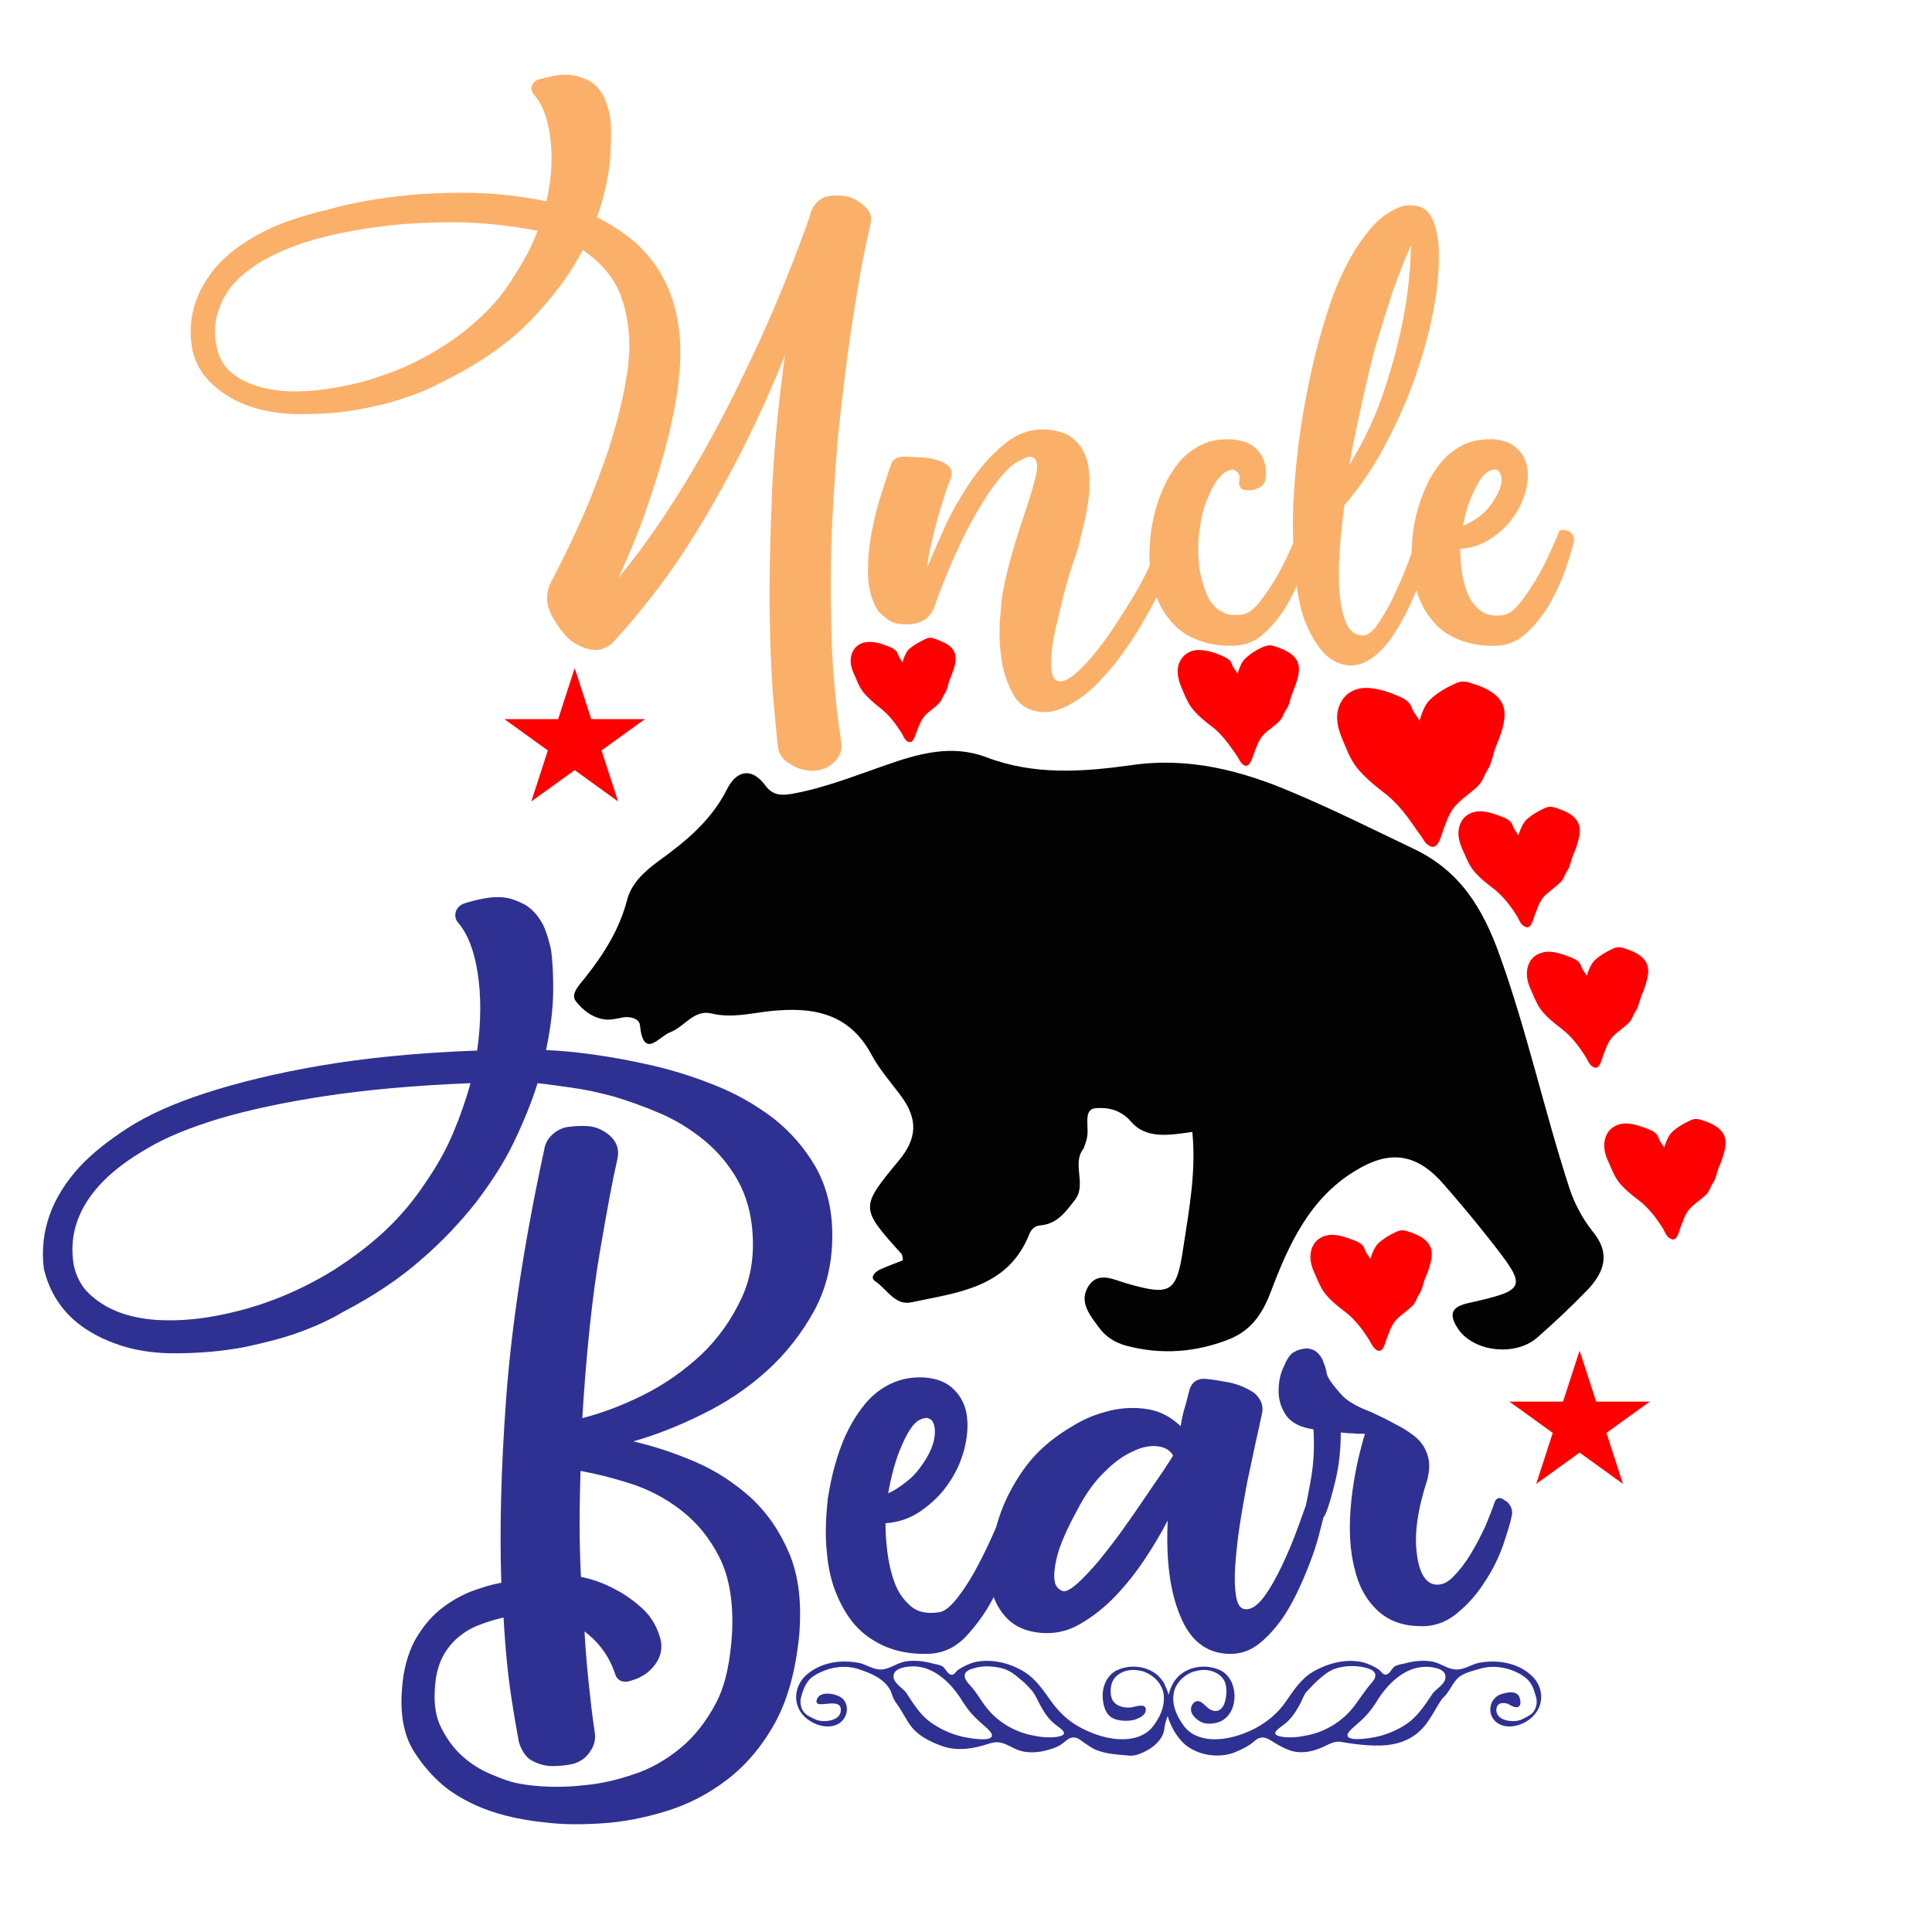
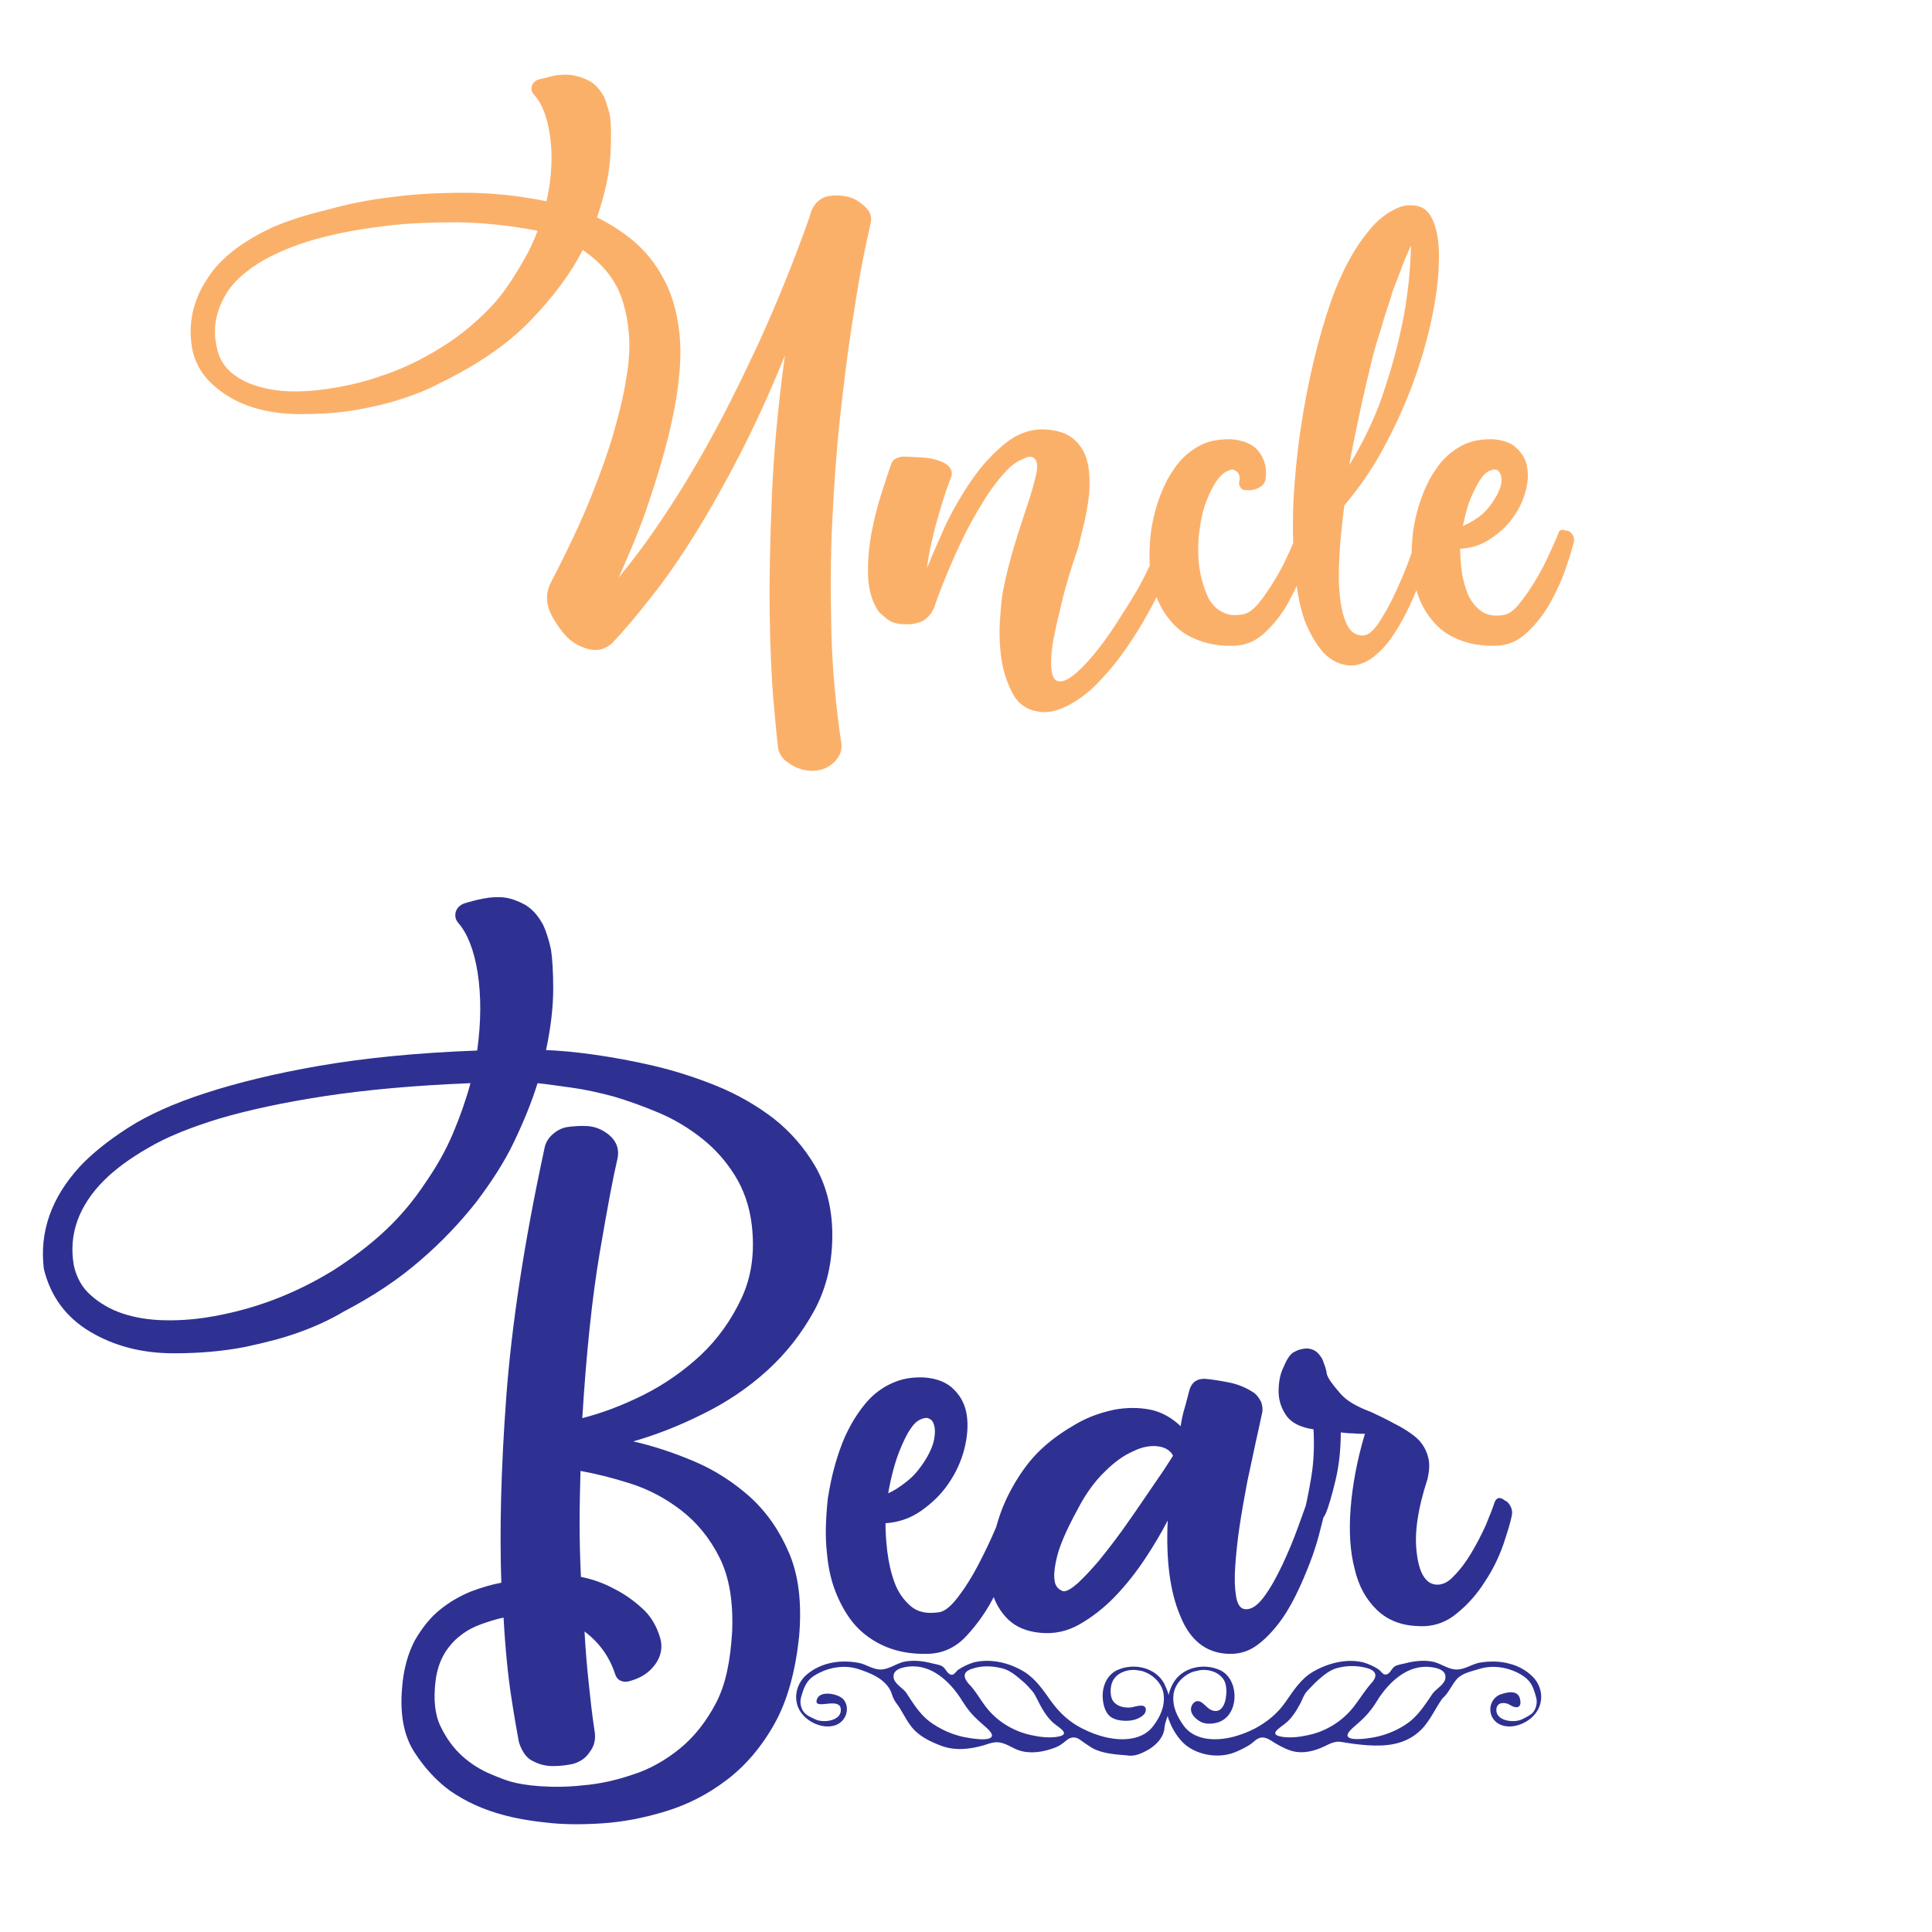
<svg xmlns="http://www.w3.org/2000/svg" version="1.1" id="Layer_1" x="0px" y="0px" viewBox="0 0 432 432" enable-background="new 0 0 432 432" xml:space="preserve">
-   <path fill="#030303" d="M354.9,288.5c-3.6,3.7-7.4,7.3-11.3,10.7c-5,4.2-14.2,3-17.6-2.1c-1.9-2.9-1.8-4.8,2.2-5.7  c13.3-3,13.4-3.4,5-14.1c-3.3-4.2-6.8-8.4-10.3-12.4c-5.9-6.8-11.8-8-19.7-3.2c-10.4,6.2-15.1,16.7-19.1,27.3  c-1.9,5-4.5,8.5-9.1,10.4c-7.5,3-15.3,3.6-23.2,1.5c-2.5-0.7-4.6-2-6.1-4.1c-1.9-2.6-4.4-5.5-2.5-8.9c2.2-3.9,5.9-1.7,8.8-0.9  c9.8,2.8,11.1,2.1,12.6-8.1c1.3-8.5,2.9-17.1,2-25.8c-4.9,0.7-10.3,1.7-13.7-2.3c-2.5-2.9-5.6-3.2-8-3c-2.7,0.3-1.4,4-1.8,6.3  c-0.1,0.9-0.5,1.8-0.8,2.7c-2.8,3.5,0.9,8.2-2.1,11.7c-2,2.6-3.9,5.2-7.6,5.5c-1.3,0.1-2.1,1-2.5,2.1c-4.8,11.9-16,12.9-26.3,15.1  c-3.7,0.8-5.5-3-8.1-4.7c-1.3-0.9,0-2.1,1-2.6c1.7-0.8,3.5-1.4,5.2-2.1c-0.1-0.6-0.1-1.1-0.3-1.4c-9.3-10.3-9.3-10.4-0.7-20.8  c4.2-5,4.4-9.3,0.6-14.5c-2.3-3.1-4.9-6-6.7-9.4c-5.1-9.4-13.4-10.6-22.7-9.6c-4.4,0.5-8.6,1.6-13.1,0.5c-3.8-0.9-6,3-9.1,4.2  c-2.4,0.8-6,6.3-6.8-1.5c-0.1-1.5-2.1-2.1-3.8-1.8c-1.1,0.2-2.3,0.5-3.4,0.5c-3.1-0.1-5.6-2.1-7.2-4.2c-1.2-1.7,1.1-3.8,2.3-5.4  c4.1-5.2,7.5-10.6,9.2-17.1c1-3.9,4-6.5,7.1-8.8c6.1-4.4,11.8-9.1,15.3-16.1c2-4,5.4-5,8.5-0.8c1.7,2.3,3.6,2.3,6,1.9  c7.2-1.3,14-4,20.9-6.4c7.4-2.6,14.8-4.7,22.5-1.8c10.7,4.1,21.6,3.3,32.4,1.8c12.9-1.9,24.8,1.2,36.4,6.2c9,3.8,17.8,8.2,26.6,12.4  c10.4,4.9,15.6,13.1,19.5,24.1c6.1,17,9.9,34.6,15.5,51.8c1.1,3.4,2.9,6.8,5.1,9.6C360.3,280.3,358.7,284.5,354.9,288.5z" />
  <path fill="#FBB06A" d="M73.2,46.9c4.6-1.3,9.6-2.3,15-2.9c4.5-0.6,9.7-0.9,15.6-0.9c5.8,0,12,0.6,18.4,1.9  c1.2-5.3,1.4-10.2,0.8-14.5c-0.6-4.3-1.8-7.4-3.6-9.3c-0.5-0.6-0.7-1.2-0.5-1.9c0.2-0.7,0.7-1.2,1.4-1.5c1.2-0.3,2.4-0.6,3.7-0.9  c1.3-0.2,2.6-0.3,3.9-0.1c1.3,0.2,2.5,0.6,3.7,1.2s2.2,1.6,3,2.9c0.4,0.5,0.7,1.2,1,2.2c0.3,1,0.6,1.8,0.7,2.4  c0.4,1.9,0.4,4.9,0.2,9c-0.2,4.1-1.2,8.8-3,14.1c3,1.5,5.8,3.3,8.3,5.4c2.5,2.2,4.6,4.7,6.3,7.8c1.7,3,2.9,6.5,3.5,10.4  c0.7,3.9,0.7,8.4,0.1,13.3c-0.4,3.7-1.2,7.8-2.3,12.3c-1,3.9-2.3,8.5-4.1,13.8c-1.7,5.3-4.1,11.2-7,17.6c3.2-3.9,6.3-8,9.3-12.5  c3-4.4,5.8-8.9,8.4-13.4c2.6-4.5,5.1-9.1,7.3-13.5c2.3-4.5,4.3-8.8,6.2-12.8c4.4-9.6,8.2-19.1,11.6-28.7c0.2-1.1,0.7-2.1,1.5-3  c0.8-0.8,1.8-1.4,3.1-1.5c1.2-0.2,2.6-0.1,3.9,0.2c1.4,0.3,2.6,1.1,3.8,2.2c1.2,1.1,1.6,2.3,1.3,3.6c-0.4,1.9-1.1,4.9-1.9,9  c-0.8,4.2-1.6,9.2-2.5,15.1c-0.9,5.9-1.7,12.5-2.5,19.8c-0.8,7.3-1.3,14.9-1.7,22.9s-0.4,16.2-0.2,24.6c0.2,8.4,1,16.7,2.2,24.8  c0.2,1.1,0,2.2-0.6,3.2c-0.6,1-1.5,1.8-2.6,2.4c-1.2,0.6-2.7,0.9-4.2,0.7c-1.6-0.2-3-0.7-4.2-1.6c-0.7-0.4-1.3-0.9-1.7-1.5  c-0.4-0.6-0.7-1.2-0.8-1.9c-0.3-2.2-0.6-5.9-1.1-11.1c-0.4-5.2-0.7-11.6-0.8-19.3s0.1-16.3,0.5-26.1c0.4-9.7,1.4-20.2,2.9-31.3  c-3.3,8.2-6.7,15.6-10.1,22.2c-3.4,6.6-6.8,12.6-10.1,17.9c-3.3,5.3-6.5,9.9-9.6,13.8c-3.1,4-6,7.4-8.7,10.3  c-0.6,0.6-1.4,1.1-2.3,1.4c-0.9,0.3-1.9,0.3-2.9,0.1c-2.4-0.6-4.3-1.8-5.7-3.5c-1.4-1.7-2.4-3.3-3.1-4.8c-1-2.4-0.9-4.7,0.3-6.9  c3.7-7.1,6.7-13.5,8.9-19c2.2-5.5,3.9-10.3,5-14.2c1.3-4.5,2.3-8.6,2.8-12.1c0.4-1.9,0.6-4,0.7-6.1c0.1-1.8,0-3.8-0.3-6  c-0.3-2.2-0.8-4.4-1.6-6.5c-1.5-4-4.4-7.4-8.5-10.2c-2.7,5.3-6.6,10.5-11.7,15.8c-5.1,5.3-12,10-20.5,14.1c-2.4,1.3-5.2,2.4-8.3,3.4  c-2.7,0.9-5.9,1.7-9.8,2.4c-3.8,0.7-8.1,1-13,1c-2.8,0-5.6-0.3-8.2-0.9c-2.6-0.6-5-1.5-7.1-2.7s-4-2.7-5.5-4.4  c-1.5-1.7-2.5-3.7-3.1-6c-0.9-4.4-0.5-8.5,1.2-12.5c0.7-1.7,1.8-3.5,3.1-5.3c1.4-1.8,3.2-3.6,5.5-5.3c2.3-1.7,5.1-3.3,8.3-4.8  C64.6,49.3,68.5,48,73.2,46.9z M120.2,51.6c-6.2-1.2-12.2-1.8-17.9-1.9c-5.7,0-10.7,0.2-15.1,0.7c-5.2,0.6-10,1.4-14.4,2.5  c-5.3,1.3-10,3.1-13.9,5.3c-1.7,1-3.3,2.1-4.8,3.4c-1.5,1.3-2.8,2.8-3.7,4.4c-1,1.7-1.7,3.5-2.1,5.5c-0.4,2-0.3,4.3,0.3,6.7  c0.5,2.1,1.6,3.8,3.1,5.1c1.6,1.3,3.4,2.3,5.7,3c2.2,0.7,4.7,1.1,7.3,1.2c2.7,0.1,5.4-0.1,8.2-0.5c4.2-0.6,8.3-1.5,12.2-2.9  c4-1.3,7.7-3,11.2-5c3.5-2,6.7-4.2,9.5-6.7c2.9-2.5,5.4-5.1,7.4-8c1.5-2.1,2.8-4.3,4-6.4C118.4,56,119.4,53.8,120.2,51.6z   M262.3,118.9c0.8,0.7,1.1,1.5,0.8,2.4c-0.2,0.6-0.4,1.5-0.7,2.6c-0.3,1.1-0.7,2.2-1.2,3.6c-0.5,1.3-1.1,2.7-1.7,4.2  c-0.7,1.5-1.4,2.9-2.2,4.3c-2.5,4.7-5.2,8.8-8,12.4c-1.2,1.5-2.6,3-3.9,4.4c-1.4,1.4-2.8,2.6-4.3,3.6c-1.5,1-3,1.8-4.5,2.3  c-1.5,0.5-3,0.7-4.5,0.4c-2.6-0.4-4.5-1.8-5.7-4.1c-1.2-2.3-2.1-4.9-2.5-7.8c-0.4-2.9-0.5-5.8-0.3-8.6c0.2-2.9,0.4-5.1,0.7-6.6  c0.7-3.6,1.6-7,2.6-10.3c1-3.3,2-6.3,2.9-9c0.9-2.7,1.5-4.9,1.9-6.7s0.2-3-0.4-3.5c-0.5-0.4-1.1-0.5-1.8-0.2c-0.7,0.3-1.4,0.6-2.1,1  c-0.8,0.5-1.6,1.1-2.3,1.9c-1.9,2-3.7,4.4-5.4,7.2c-1.7,2.8-3.3,5.6-4.7,8.6c-1.4,2.9-2.6,5.7-3.7,8.4c-1.1,2.7-1.9,4.9-2.5,6.7  c-0.1,0.2-0.3,0.4-0.5,0.9c-0.3,0.4-0.6,0.8-1.1,1.2c-0.4,0.4-1,0.8-1.8,1c-0.8,0.3-1.7,0.4-2.7,0.4c-1.8,0-3.1-0.3-4.1-1  c-0.9-0.7-1.6-1.3-2.1-1.8c-1.5-2.2-2.3-4.9-2.4-8.1c-0.1-3.2,0.2-6.5,0.8-9.7c0.6-3.2,1.4-6.2,2.3-9c0.9-2.8,1.6-4.9,2.1-6.3  c0.3-0.9,1.1-1.4,2.5-1.6c1.2,0,2.8,0.1,4.5,0.2c1.8,0.1,3.4,0.5,4.8,1.2c1.5,0.8,2,1.9,1.6,3.2c-0.4,0.9-0.8,2.1-1.3,3.5  c-0.5,1.5-1,3.1-1.5,4.9c-0.5,1.8-1.1,3.7-1.5,5.8c-0.5,2-0.9,4.1-1.1,6.1c1.1-2.8,2.5-5.9,4.1-9.5c1.7-3.6,3.7-7,5.9-10.2  c2.2-3.2,4.7-5.9,7.4-8.1c2.7-2.2,5.5-3.2,8.5-3.2c2.6,0.1,4.6,0.6,6.1,1.6c1.5,1,2.5,2.3,3.2,3.8c0.7,1.5,1,3.3,1.1,5.2  c0.1,1.9,0,3.8-0.3,5.7c-0.3,1.9-0.6,3.7-1.1,5.5c-0.4,1.8-0.8,3.3-1.1,4.6c-1.8,5.2-3.2,9.9-4.1,14.1c-0.4,1.8-0.9,3.5-1.2,5.3  c-0.4,1.7-0.6,3.3-0.7,4.8c-0.1,1.5-0.1,2.7,0.1,3.7c0.2,1,0.5,1.6,1.1,1.9c0.8,0.4,1.9,0.1,3.3-0.9c1.4-1,2.9-2.5,4.6-4.5  c1.7-2,3.4-4.3,5.1-6.9c1.7-2.6,3.4-5.3,5-8c1.3-2.3,2.5-4.7,3.6-7.3c1.1-2.6,1.8-4.5,2.3-5.7c0.4-0.7,0.9-0.9,1.6-0.5  C261.7,118.6,262,118.7,262.3,118.9z M283,107c-0.1,0.9-0.6,1.6-1.6,2.1c-1,0.5-1.9,0.6-2.7,0.5c-0.8,0-1.3-0.3-1.5-1  c-0.2-0.3-0.2-0.6-0.1-0.9c0.2-1,0-1.8-0.5-2.2s-0.9-0.6-1.2-0.5c-0.2,0-0.6,0.2-1.3,0.5c-0.7,0.4-1.4,1.1-2.1,2.1  c-0.8,1.1-1.5,2.6-2.3,4.6c-0.8,2-1.3,4.6-1.7,8c-0.2,3.6,0,6.7,0.7,9.3c0.3,1.1,0.6,2.2,1.1,3.3c0.4,1.1,1,2,1.7,2.7  c0.7,0.8,1.6,1.3,2.6,1.7s2.2,0.4,3.7,0.2c1.2-0.2,2.4-1,3.7-2.6c1.3-1.6,2.5-3.4,3.7-5.4c1.2-2,2.2-4,3.1-6c0.9-2,1.5-3.5,1.9-4.4  c0.3-0.7,0.9-0.9,1.6-0.5c0.1,0.1,0.3,0.2,0.7,0.4c0.8,0.7,1.1,1.5,0.8,2.4c-0.3,1.1-0.8,3-1.7,5.5c-0.8,2.5-2,5.1-3.4,7.7  c-1.4,2.6-3.2,4.9-5.3,6.9c-2.1,2-4.5,3-7.3,3c-3.9,0.1-7.4-0.8-10.3-2.5c-1.2-0.7-2.4-1.7-3.5-3c-1.1-1.3-2.1-2.8-2.9-4.7  c-0.8-1.9-1.4-4.1-1.7-6.6c-0.3-2.5-0.2-5.6,0.2-9c0.6-3.9,1.7-7.4,3.2-10.5c0.6-1.3,1.4-2.5,2.3-3.8c0.9-1.2,1.9-2.3,3.1-3.2  c1.2-0.9,2.5-1.7,4-2.2c1.5-0.5,3.2-0.7,5.1-0.7c2.9,0.2,5.1,1.1,6.4,2.8C282.8,102.7,283.3,104.7,283,107z M319.4,118.9  c0.8,0.6,1.1,1.5,0.8,2.4c-0.2,0.7-0.5,1.9-1,3.6c-0.5,1.7-1.1,3.5-1.9,5.6c-0.8,2.1-1.7,4.2-2.8,6.4c-1.1,2.2-2.3,4.2-3.5,5.9  c-1.3,1.8-2.7,3.2-4.3,4.4c-1.6,1.1-3.3,1.7-5.1,1.6c-2-0.2-3.7-1-5.3-2.5c-1.4-1.4-2.8-3.5-4.1-6.4c-1.3-2.9-2.2-7.2-2.7-12.8  c-0.4-4.5-0.5-9.4-0.3-14.8c0.3-5.4,0.8-10.8,1.6-16.2c0.8-5.4,1.8-10.6,3-15.6c1.2-5,2.5-9.3,3.8-13.1c1.6-4.5,3.4-8.3,5.5-11.7  c0.9-1.4,1.8-2.7,2.9-4c1-1.3,2.1-2.4,3.3-3.3c1.2-0.9,2.4-1.6,3.7-2.1s2.7-0.5,4.1-0.2c1.7,0.4,2.9,1.8,3.7,4.2  c0.8,2.4,1.1,5.4,0.9,9.1c-0.1,3.7-0.7,7.8-1.7,12.5c-1,4.6-2.4,9.3-4.2,14.2c-1.8,4.8-4,9.6-6.5,14.2c-2.5,4.7-5.5,8.9-8.7,12.7  c-0.5,3.9-0.9,7.6-1.1,11.1c-0.2,3.5-0.2,6.6,0.1,9.2c0.3,2.7,0.8,4.8,1.6,6.4c0.8,1.6,2,2.4,3.5,2.4c1.2,0,2.4-1,3.7-3  c1.3-2,2.6-4.3,3.8-7c1.2-2.6,2.3-5.2,3.2-7.8c0.9-2.5,1.6-4.3,1.9-5.3c0.4-0.8,0.9-1,1.6-0.5c0.2,0.1,0.3,0.1,0.3,0.2  C319.1,118.7,319.2,118.8,319.4,118.9z M309.5,71.1c-0.4,1.5-1,3.3-1.7,5.6c-0.7,2.3-1.3,4.9-2,7.8c-0.7,2.9-1.4,6.1-2.1,9.4  s-1.4,6.7-2,10.1c3.6-5.9,6.3-11.8,8.1-17.6c1.9-5.8,3.2-11.1,4.1-15.8c1-5.5,1.5-10.7,1.6-15.7c-0.7,1.5-1.4,3.1-2.1,5  c-0.7,1.9-1.4,3.6-2,5.2C310.8,67.3,310.1,69.2,309.5,71.1z M351,118.9c0.8,0.6,1.1,1.4,0.9,2.4c-0.3,1.1-0.8,3-1.7,5.5  c-0.8,2.5-2,5.1-3.4,7.7c-1.4,2.6-3.2,4.9-5.3,6.9c-2.1,2-4.5,3-7.3,3c-3.9,0.1-7.4-0.8-10.3-2.5c-1.2-0.7-2.4-1.7-3.5-3  c-1.1-1.3-2.1-2.8-2.9-4.7c-0.8-1.9-1.4-4.1-1.7-6.6c-0.3-2.5-0.2-5.6,0.2-9c0.6-3.9,1.7-7.4,3.2-10.5c0.6-1.3,1.4-2.5,2.3-3.8  c0.9-1.2,1.9-2.3,3.1-3.2c1.2-0.9,2.5-1.7,4-2.2c1.5-0.5,3.2-0.7,5.1-0.7c2.4,0.2,4.3,0.8,5.5,2.1c1.3,1.2,2.1,2.7,2.3,4.4  c0.3,1.7,0.1,3.6-0.5,5.6c-0.6,2-1.5,3.9-2.9,5.7c-1.3,1.8-3,3.3-5,4.6c-2,1.3-4.2,2-6.6,2.1c0,1.3,0.1,2.9,0.3,4.7  c0.2,1.8,0.7,3.5,1.3,5.2c0.7,1.6,1.6,2.9,2.9,3.9c1.3,1,3,1.4,5.3,1c1.1-0.2,2.2-1,3.5-2.6c1.3-1.6,2.5-3.4,3.7-5.4  c1.2-2,2.2-4,3.1-6c0.9-2,1.6-3.5,1.9-4.4c0.1-0.3,0.3-0.5,0.6-0.6c0.3-0.1,0.6,0,0.9,0.1C350.7,118.7,350.9,118.8,351,118.9z   M334,105c-0.2,0-0.5,0.1-1,0.3c-0.5,0.2-1.1,0.7-1.7,1.5c-0.6,0.8-1.3,2.1-2.1,3.8c-0.8,1.7-1.5,4-2.1,7c1-0.4,2.1-1,3.4-1.9  c1.3-0.9,2.5-2.2,3.5-3.8c0.9-1.4,1.4-2.5,1.6-3.4c0.2-0.9,0.2-1.6,0-2.2c-0.2-0.6-0.4-0.9-0.8-1.2C334.6,105,334.3,105,334,105z" />
  <path fill="#2E3192" d="M141.6,322.3c4.4,1,9,2.5,13.7,4.5c4.7,2,8.8,4.7,12.5,8c3.7,3.4,6.6,7.6,8.7,12.6c2.1,5,2.8,11.1,2.2,18.3  c-0.8,7.9-2.6,14.5-5.5,19.7c-2.9,5.2-6.5,9.4-10.7,12.6s-8.7,5.5-13.6,7s-9.6,2.4-14.2,2.7c-4.6,0.3-8.9,0.3-12.8-0.2  c-3.9-0.4-6.9-1-9.1-1.6c-4.6-1.2-8.6-3-12.2-5.5c-3-2.2-5.7-5.1-8-8.7c-2.3-3.6-3.2-8.4-2.7-14.2c0.3-4.2,1.3-7.7,2.8-10.6  c1.6-2.8,3.4-5.1,5.6-6.9c2.2-1.8,4.5-3.1,6.9-4.1c2.4-0.9,4.7-1.6,6.9-2c-0.4-11.5-0.1-25.3,1.1-41.5c1.2-16.1,4-34.6,8.5-55.4  c0.2-1.3,0.8-2.4,1.8-3.3c1-0.9,2.1-1.5,3.4-1.7c1.5-0.2,3-0.3,4.5-0.2c1.5,0.1,2.9,0.6,4.3,1.6c2.2,1.6,2.9,3.6,2.3,6  c-0.9,3.8-2.2,10.7-3.9,20.7c-1.7,10-3,22.4-3.9,37c4.3-1.1,8.9-2.8,13.7-5.2c4.8-2.4,9-5.4,12.8-8.9c3.8-3.6,6.8-7.8,9.1-12.7  c2.3-4.9,3-10.4,2.3-16.4c-0.5-4.2-1.8-7.9-3.8-11.1c-2-3.2-4.4-5.9-7.3-8.2c-2.9-2.3-6-4.2-9.5-5.7c-3.5-1.5-6.9-2.7-10.2-3.7  c-3.4-0.9-6.5-1.6-9.5-2c-3-0.4-5.5-0.8-7.6-1c-1.3,4.2-3.1,8.6-5.3,13.2c-2.2,4.6-5.1,9-8.5,13.5c-3.5,4.4-7.6,8.8-12.4,12.9  c-4.8,4.2-10.5,8-17.2,11.5c-3,1.8-6.5,3.4-10.2,4.7c-3.3,1.2-7.2,2.2-11.9,3.2c-4.7,0.9-9.9,1.4-15.8,1.4c-7.1,0-13.3-1.6-18.7-4.8  c-5.4-3.2-8.9-7.9-10.4-14.1c-1-8.3,1.7-15.9,8-22.8c2.7-2.9,6.3-5.8,10.8-8.7c4.5-2.9,10.3-5.5,17.4-7.8c7.1-2.3,15.6-4.4,25.5-6.1  s21.6-2.9,35.2-3.4c0.9-6.5,0.9-12.3,0.1-17.4c-0.8-5.1-2.3-8.8-4.3-11.1c-0.7-0.8-0.8-1.6-0.6-2.5c0.3-0.9,0.9-1.5,1.9-1.9  c1.3-0.4,2.8-0.8,4.4-1.1c1.6-0.3,3.2-0.4,4.7-0.2c1.5,0.2,3,0.8,4.5,1.6c1.5,0.9,2.7,2.2,3.7,3.9c0.4,0.6,0.8,1.6,1.2,2.8  c0.4,1.2,0.7,2.4,0.9,3.3c0.3,2,0.5,4.9,0.5,8.8c0,3.9-0.5,8.5-1.6,13.7c2.8,0.1,6.3,0.4,10.6,1c4.2,0.6,8.7,1.4,13.4,2.5  c4.7,1.1,9.4,2.6,14.1,4.5c4.7,1.9,9,4.4,12.8,7.3c3.8,3,6.9,6.6,9.3,10.7c2.4,4.2,3.7,9.1,3.8,14.7c0.1,6.5-1.2,12.3-4,17.5  c-2.8,5.1-6.3,9.6-10.6,13.5s-9.1,7.1-14.4,9.7C151.7,318.9,146.5,320.9,141.6,322.3z M95.1,264.5c2.5-3.6,4.6-7.3,6.2-11.1  c1.6-3.8,2.9-7.5,3.9-11.2c-12.6,0.5-23.4,1.5-32.6,2.9c-9.2,1.4-17,3.1-23.5,5c-6.5,2-11.8,4.1-16,6.6c-4.2,2.4-7.5,4.9-9.8,7.2  c-5.7,5.7-8,12.1-6.8,19c0.6,2.8,1.9,5.1,3.9,6.8c1.9,1.7,4.3,3.1,7,4c2.7,0.9,5.7,1.4,8.9,1.5c3.3,0.1,6.5-0.1,9.8-0.6  c5.1-0.8,10.1-2.1,14.9-3.9c4.8-1.8,9.4-4.1,13.6-6.7c4.2-2.7,8.1-5.6,11.6-8.9C89.6,271.9,92.6,268.3,95.1,264.5z M163.7,365  c0.3-6.7-0.6-12.3-2.8-16.7c-2.2-4.4-5.1-7.9-8.6-10.6c-3.5-2.7-7.3-4.7-11.4-6c-4.1-1.3-7.8-2.2-11.1-2.8  c-0.1,3.8-0.2,7.7-0.2,11.6c0,4,0.1,8,0.3,12.1c2.6,0.5,5.1,1.4,7.5,2.7c2.4,1.2,4.6,2.8,6.7,4.8c1.6,1.6,2.8,3.7,3.5,6.1  c0.7,2.4,0.1,4.7-1.7,6.7c-1.3,1.5-3.1,2.5-5.5,3.1c-1.5,0.2-2.5-0.4-2.9-1.8c-1.3-3.9-3.6-7-6.8-9.4c0.2,3.7,0.5,7.4,0.9,11.2  c0.4,3.8,0.8,7.6,1.4,11.4c0.2,1.5-0.1,3-1.1,4.3c-0.9,1.4-2.1,2.2-3.7,2.7c-1.4,0.3-2.9,0.5-4.6,0.5c-1.6,0-3.1-0.4-4.4-1.1  c-0.9-0.4-1.6-1.1-2.1-1.9c-0.5-0.8-0.9-1.7-1.1-2.5c-0.4-2.2-1-5.5-1.7-10.1c-0.7-4.6-1.3-10.4-1.7-17.6c-1.5,0.3-3.1,0.8-4.8,1.4  c-1.7,0.6-3.3,1.4-4.7,2.5c-1.5,1.1-2.7,2.5-3.7,4.1c-1,1.7-1.7,3.7-2,6.1c-0.5,4.1-0.2,7.5,1.1,10.2c1.3,2.7,2.9,4.9,4.9,6.7  c1.9,1.7,4,3,6.1,3.9c2.1,0.9,3.7,1.5,4.8,1.8c1.4,0.4,3.6,0.8,6.4,1c2.9,0.2,6.1,0.2,9.7-0.2c3.6-0.3,7.3-1.1,11.1-2.4  c3.8-1.2,7.3-3.2,10.5-5.8c3.2-2.6,5.9-6,8.1-10.2S163.3,371.4,163.7,365z M227.4,335.6c1,0.8,1.4,1.8,1.2,3.3c-0.3,1.5-1,4-2,7.3  c-1,3.4-2.4,6.8-4.1,10.3c-1.7,3.5-3.9,6.6-6.4,9.3c-2.5,2.7-5.5,4-8.9,4c-4.8,0.1-8.9-1-12.5-3.4c-1.5-1-3-2.3-4.3-4  s-2.5-3.8-3.5-6.3c-1-2.5-1.7-5.4-2-8.9c-0.4-3.4-0.3-7.4,0.2-12.1c0.8-5.2,2.1-9.9,3.9-14c0.8-1.7,1.7-3.4,2.8-5  c1.1-1.6,2.3-3.1,3.7-4.3c1.4-1.2,3-2.2,4.9-2.9c1.8-0.7,3.9-1,6.2-0.9c2.9,0.2,5.2,1.1,6.8,2.8c1.6,1.6,2.5,3.6,2.8,5.8  c0.3,2.3,0.1,4.8-0.6,7.5c-0.7,2.7-1.9,5.3-3.5,7.6c-1.6,2.4-3.7,4.4-6.1,6.1c-2.4,1.7-5.1,2.6-8,2.8c0,1.7,0.1,3.8,0.4,6.3  c0.3,2.4,0.8,4.7,1.6,6.9c0.8,2.2,2,3.9,3.6,5.3c1.6,1.4,3.7,1.8,6.4,1.4c1.3-0.2,2.7-1.4,4.3-3.5c1.6-2.1,3.1-4.5,4.5-7.2  s2.7-5.4,3.8-8c1.1-2.7,1.9-4.6,2.4-5.9c0.1-0.4,0.4-0.7,0.7-0.8c0.4-0.1,0.7-0.1,1.1,0.2C227,335.3,227.3,335.5,227.4,335.6z   M206.8,317.1c-0.2,0-0.6,0.1-1.2,0.4c-0.6,0.3-1.3,0.9-2,2c-0.8,1.1-1.6,2.8-2.5,5c-0.9,2.3-1.8,5.4-2.5,9.4  c1.2-0.5,2.6-1.4,4.1-2.6c1.6-1.2,3-2.9,4.3-5c1.1-1.8,1.7-3.4,1.9-4.6c0.2-1.2,0.2-2.2,0-2.9c-0.2-0.8-0.5-1.3-1-1.5  C207.5,317,207.1,317,206.8,317.1z M295,335.6c1,0.9,1.3,2,1,3.3c-0.2,1-0.6,2.4-1.1,4.4c-0.5,1.9-1.2,4.1-2.1,6.4  c-0.9,2.3-1.9,4.7-3.1,7.1c-1.2,2.4-2.5,4.6-4.1,6.6s-3.2,3.6-5,4.8c-1.8,1.2-3.9,1.7-6,1.6c-4.9-0.2-8.5-3-10.7-8.5  c-2.3-5.4-3.2-12.5-2.8-21.3c-1.4,2.7-3.1,5.6-5.1,8.6c-2,3-4.2,5.8-6.7,8.4c-2.4,2.5-5.1,4.6-7.9,6.2c-2.8,1.6-5.7,2.2-8.8,1.9  s-5.4-1.3-7.2-3c-1.7-1.7-2.9-3.7-3.6-6.2c-0.7-2.4-0.8-5.1-0.4-8c0.4-2.9,1.1-5.9,2.1-8.9c1-3,2.4-5.8,4.1-8.5  c1.7-2.7,3.5-4.9,5.6-6.8c2.3-2.1,4.8-3.8,7.6-5.4s5.6-2.5,8.4-3.1c2.8-0.5,5.4-0.5,8,0c2.5,0.5,4.8,1.8,6.8,3.7  c0.2-1.4,0.5-2.8,0.9-4.1c0.4-1.3,0.7-2.7,1.1-4.1c0.5-1.6,1.6-2.4,3.3-2.4c1.5,0.1,3.3,0.4,5.4,0.8c2.1,0.4,4,1.2,5.8,2.4  c0.6,0.5,1.1,1.2,1.5,2c0.3,0.8,0.4,1.7,0.2,2.5c-0.3,1.5-0.8,3.7-1.4,6.4c-0.6,2.8-1.2,5.7-1.9,8.9c-0.6,3.2-1.2,6.5-1.7,9.8  c-0.5,3.3-0.8,6.3-1,9.1c-0.2,2.8-0.1,5,0.2,6.8c0.3,1.8,1,2.7,1.9,2.8c1.4,0.2,2.8-0.7,4.3-2.7c1.5-2,2.8-4.4,4.1-7.1  c1.3-2.8,2.5-5.6,3.5-8.4c1-2.8,1.8-4.9,2.2-6.2c0.1-0.4,0.3-0.7,0.7-0.8c0.4-0.1,0.7-0.1,1.1,0.2  C294.7,335.3,294.9,335.5,295,335.6z M237.7,355.8c0.8,0.1,1.8-0.5,3.3-1.8c1.4-1.3,3-3,4.7-5c1.7-2.1,3.5-4.4,5.3-6.9  c1.8-2.5,3.5-5,5-7.2c1.6-2.3,2.9-4.3,4.1-6c1.1-1.7,1.9-2.9,2.2-3.4c-0.6-1.2-1.8-1.9-3.4-2.1c-1.6-0.2-3.5,0.1-5.5,1.1  c-2.1,0.9-4.2,2.4-6.4,4.6c-2.2,2.1-4.3,5-6.1,8.5c-2.4,4.4-3.9,7.9-4.5,10.3c-0.6,2.4-0.8,4.3-0.6,5.4  C235.9,354.6,236.6,355.4,237.7,355.8z M297,308c0.5,1,1.5,2.2,2.8,3.7c1.3,1.5,3.5,2.8,6.7,4c0.2,0.1,0.9,0.4,1.9,0.9  c1.1,0.5,2.4,1.2,3.9,2c1,0.5,2,1.1,3,1.8c1,0.7,1.9,1.4,2.6,2.4c0.7,0.9,1.2,2,1.5,3.3c0.3,1.3,0.2,2.8-0.2,4.6  c-2.2,6.7-3,12.3-2.4,16.6c0.5,4.3,1.9,6.7,4.1,7c1.4,0.2,2.8-0.4,4.1-1.8c1.4-1.4,2.7-3.1,3.9-5.1s2.3-4.1,3.3-6.3  c0.9-2.2,1.6-3.9,2-5.2c0.4-1,1.1-1.2,2-0.6c0.1,0.1,0.4,0.3,0.8,0.5c1,1,1.3,2.1,1,3.3c-0.3,1.5-1,3.7-1.9,6.4  c-1,2.8-2.3,5.5-4.1,8.2c-1.7,2.7-3.8,5.1-6.3,7.1c-2.4,2-5.3,3-8.5,2.8c-3.8-0.1-6.9-1.3-9.3-3.6c-2.4-2.3-4.1-5.3-5-9.2  c-1-3.8-1.3-8.3-0.9-13.5c0.4-5.1,1.4-10.7,3.2-16.7c-0.9,0-1.8,0-2.7-0.1c-0.9,0-1.8-0.1-2.7-0.2c0,3.9-0.4,7.5-1.2,10.8  c-0.8,3.3-1.5,5.8-2.2,7.4c-0.5,1.2-1.5,1.9-2.8,2.1h-1c-0.4,0-0.8-0.2-1.1-0.5c-0.3-0.3-0.3-0.7-0.1-1.1c0.6-2.2,1.2-5.1,1.8-8.7  s0.7-7.2,0.5-10.7c-2.9-0.4-5-1.5-6.1-3.1c-1.1-1.6-1.7-3.4-1.7-5.4c0-1.9,0.3-3.8,1.1-5.4c0.7-1.7,1.4-2.8,2.2-3.3l1-0.5  c0.3-0.1,0.7-0.2,1.2-0.3s1-0.1,1.5,0c0.9,0.2,1.5,0.6,2,1.2c0.5,0.6,0.9,1.2,1.1,2c0.3,0.7,0.5,1.4,0.6,1.9  C296.6,307.2,296.8,307.6,297,308z M325.8,375.4c1.2-1.3,3.3-1.7,4.9-2.2c2.8-0.9,6-0.5,8.6,0.8c1,0.5,1.9,1.1,2.6,1.9  c0.9,1.1,1.2,2.3,1.6,3.7c0.3,1.1,0,2.5-0.8,3.4c-0.6,0.6-1.7,1.1-2.5,1.5c-1.8,0.8-5.9,0.3-5.6-2.4c0.2-1.4,1.5-1.5,2.6-1.1  c0.6,0.3,1.4,0.9,2.2,0.7c0.8-0.3,0.6-1.4,0.4-2.1c-0.7-1.9-3.3-1.1-4.6-0.6c-2.7,1.4-2.6,5.3,0.2,6.6c2.6,1.2,6.1-0.2,7.8-2.3  c2.1-2.5,1.8-6.1-0.5-8.4c-1.4-1.4-3.2-2.4-5.2-2.9c-2.2-0.6-4.5-0.6-6.8-0.2c-1.8,0.4-3.3,1.6-5.2,1.5c-1.9-0.1-3.5-1.5-5.4-1.8  c-1.9-0.3-3.9-0.1-5.8,0.4c-0.7,0.2-1.8,0.3-2.4,0.7c-0.7,0.4-0.9,1.3-1.6,1.7c-0.9,0.5-1.3-0.4-1.9-0.9c-0.9-0.7-2.5-1.4-3.6-1.7  c-3.8-0.9-7.9,0.2-11.2,2.1c-2.7,1.6-4.3,4.1-6.1,6.7c-1.8,2.6-4.1,4.5-6.9,6c-3.3,1.7-7.5,2.9-11.2,2.2c-2-0.4-3.6-1.3-4.7-2.8  c-1.5-2.1-2.6-4.3-2.3-7c0.3-2.4,2.2-4.3,4.4-5.1c0.4-0.1,0.9-0.2,1.3-0.3c2.1-0.4,4.7,0.4,5.7,2.4c0.5,1.1,0.5,2.6,0.3,3.8  c-0.3,1.8-1.3,3.6-3.4,2.6c-0.9-0.5-1.5-1.4-2.3-1.8c-0.9-0.4-1.7,0.2-2,1.1c-0.5,1.5,1,2.9,2.3,3.5c1.3,0.6,3.5,0.3,4.6-0.4  c3.9-2.2,3.6-9.5-0.6-11.3c-3.6-1.6-8.4-0.6-10.4,3c-0.5,0.9-0.8,1.7-1,2.6c-0.2-0.9-0.6-1.7-1-2.6c-2-3.6-6.8-4.6-10.4-3  c-2.5,1.1-3.6,4-3.3,6.6c0.1,1.2,0.5,2.7,1.4,3.6c1.3,1.3,4.2,1.4,5.8,0.9c0.9-0.3,2.5-1,2.4-2.3c-0.1-1.5-2.5-0.5-3.4-0.4  c-1.4,0.1-2.9-0.2-3.8-1.3c-0.9-1.1-0.8-3.4-0.2-4.6c1-2,3.6-2.8,5.7-2.4c0.4,0.1,0.9,0.1,1.3,0.3c2.2,0.8,4.1,2.7,4.4,5.1  c0.3,2.7-0.8,5-2.3,7c-1.1,1.5-2.7,2.4-4.7,2.8c-3.7,0.7-7.9-0.5-11.2-2.2c-2.8-1.4-5-3.4-6.9-6c-1.8-2.5-3.4-5-6.1-6.7  c-3.3-2-7.4-3-11.2-2.1c-1.1,0.3-2.6,1-3.6,1.7c-0.6,0.5-1,1.5-1.9,0.9c-0.7-0.4-0.9-1.3-1.6-1.7c-0.6-0.4-1.7-0.5-2.4-0.7  c-1.9-0.5-3.9-0.7-5.8-0.4c-1.9,0.3-3.5,1.7-5.4,1.8c-1.9,0.1-3.4-1.2-5.2-1.5c-2.2-0.4-4.6-0.4-6.8,0.2c-1.9,0.5-3.8,1.5-5.2,2.9  c-2.2,2.3-2.6,5.9-0.5,8.4c1.7,2.1,5.2,3.5,7.8,2.3c2.1-1,2.9-3.8,1.4-5.6c-1.1-1.3-5.5-2.2-6,0.2c-0.5,2.2,5.1-0.8,5.4,1.9  c0.3,2.7-3.8,3.2-5.6,2.4c-0.8-0.4-1.9-0.8-2.5-1.5c-0.8-0.8-1.1-2.3-0.8-3.4c0.4-1.4,0.7-2.5,1.6-3.7c0.7-0.9,1.6-1.4,2.6-1.9  c2.6-1.3,5.8-1.7,8.6-0.8c2.7,0.9,5.6,2,7.1,4.6c0.4,0.7,0.5,1.5,0.9,2.2c0.4,0.8,1.1,1.5,1.5,2.3c1,1.6,1.8,3.3,3.1,4.6  c1.6,1.6,3.7,2.6,5.8,3.4c3.1,1.2,6.3,0.9,9.5,0c1.4-0.4,2.6-1,4.1-0.6c1.3,0.3,2.4,1.1,3.7,1.6c2.1,0.8,4.6,0.6,6.7,0  c1.1-0.3,2.3-0.7,3.2-1.4c0.9-0.6,1.4-1.4,2.6-1.4c1,0,1.7,0.8,2.5,1.3c0.6,0.4,1.2,0.8,1.7,1.1c2.2,1.2,5.1,1.4,7.6,1.6  c0.6,0.1,1.2,0.1,1.8,0c1.1-0.2,2.3-0.8,3.3-1.4c0.8-0.5,1.5-1.1,2.1-1.8c0.8-1,1.2-1.9,1.3-3.1c0.1-0.9,0.4-1.7,0.7-2.5  c0.1,0.4,0.2,0.8,0.4,1.2c0.7,1.9,2,3.9,3.5,5.2c2.9,2.4,7.4,3.1,10.9,1.8c1.3-0.5,2.5-1.1,3.6-1.8c0.9-0.6,1.5-1.5,2.7-1.6  c1.1,0,2,0.7,2.8,1.2c1,0.6,2.1,1.2,3.2,1.6c2.3,0.9,4.8,0.5,7-0.4c1.6-0.6,2.9-1.7,4.7-1.4c3.5,0.6,8.1,1.2,11.6,0.5  c2.7-0.5,5.1-1.8,6.9-3.9c1.6-1.9,2.7-4.3,4.1-6.3C324,378.5,324.6,376.7,325.8,375.4z M221.8,388.1c-0.2,1.5-5.2,0.5-6.3,0.3  c-2.8-0.6-5.4-1.8-7.7-3.5c-2.2-1.7-3.6-4-5.1-6.3c-0.7-1.1-2.8-2.1-2.9-3.6c0-0.1,0-0.2,0-0.3c0.1-1.8,3.1-2.1,4.4-2.1  c4.8,0,8.7,4,11,7.8c1.2,1.9,2.3,3.2,4,4.7C219.8,385.7,221.9,387.2,221.8,388.1z M236.1,388.4c-1.8,0.2-3.6,0-5.4-0.4  c-4-0.8-7.8-3.1-10.3-6.4c-1.3-1.7-2.3-3.6-3.8-5.1c-1.4-1.6-1.2-2.8,0.9-3.4c2.1-0.7,4.3-0.6,6.4-0.1c1.8,0.4,3.1,1.5,4.5,2.7  c0.9,0.7,1.6,1.5,2.4,2.4c0.6,0.7,0.9,1.5,1.4,2.4c0.1,0.2,0.2,0.4,0.3,0.6c0.8,1.5,1.8,3.1,3.1,4.2  C236.9,386.4,239.8,387.9,236.1,388.4z M292.4,388c-1.8,0.4-3.6,0.6-5.4,0.4c-3.8-0.5-0.8-2,0.6-3.2c1.3-1.1,2.3-2.7,3.1-4.2  c0.1-0.2,0.2-0.4,0.3-0.6c0.4-0.9,0.7-1.7,1.4-2.4c0.8-0.8,1.5-1.6,2.4-2.4c1.4-1.2,2.7-2.3,4.5-2.7c2.1-0.5,4.3-0.5,6.4,0.1  c2.1,0.6,2.4,1.8,0.9,3.4c-1.4,1.6-2.5,3.4-3.8,5.1C300.2,384.9,296.4,387.2,292.4,388z M320.4,378.6c-1.5,2.2-3,4.6-5.1,6.3  c-2.2,1.7-4.9,2.9-7.7,3.5c-1,0.2-6,1.1-6.3-0.3c-0.1-0.9,2-2.4,2.5-2.9c1.7-1.5,2.8-2.8,4-4.7c2.3-3.8,6.2-7.8,11-7.8  c1.3,0,4.3,0.3,4.4,2.1c0,0.1,0,0.2,0,0.3C323.2,376.5,321.2,377.6,320.4,378.6z" />
-   <path fill="#FF0000" d="M276.5,168.9c-1.6-2.3-3.3-4.8-5.6-6.5c-1.6-1.2-3.3-2.6-4.5-4.2c-1-1.4-1.5-2.8-2.2-4.4  c-0.7-1.7-1.2-3.6-0.6-5.4c0.6-1.6,1.9-2.7,3.6-3c1.4-0.2,3.4,0.2,4.7,0.7c1,0.4,2.2,0.8,3,1.5c0.4,0.4,0.5,0.8,0.7,1.3  c0.3,0.6,0.8,1.1,1.1,1.8c0.4-1.2,0.8-2.6,1.8-3.5c1.2-1.1,2.6-2,4.1-2.6c1.2-0.5,1.8-0.3,3,0.1c1.4,0.5,3,1.2,3.9,2.3  c1.2,1.4,1.1,3.1,0.6,4.8c-0.3,1.2-0.8,2.3-1.2,3.4c-0.4,1-0.6,2.5-1.2,3.3c-0.6,0.8-0.8,1.8-1.5,2.6c-1.1,1.2-2.5,2-3.6,3.1  c-1.2,1.2-1.7,3-2.3,4.5c-0.3,0.8-0.8,2.8-1.9,2.5c-0.2,0-0.3-0.1-0.4-0.2C277.3,170.5,277,169.6,276.5,168.9z M340.8,207.1  c0.1,0.1,0.3,0.1,0.4,0.2c1.2,0.4,1.6-1.7,1.9-2.5c0.6-1.5,1.1-3.3,2.3-4.5c1.1-1.1,2.5-2,3.6-3.1c0.7-0.7,0.9-1.8,1.5-2.6  c0.6-0.9,0.8-2.3,1.2-3.3c0.5-1.1,0.9-2.2,1.2-3.4c0.5-1.7,0.6-3.4-0.6-4.8c-0.9-1.1-2.5-1.8-3.9-2.3c-1.2-0.4-1.9-0.6-3-0.1  c-1.5,0.7-2.9,1.5-4.1,2.6c-0.9,0.9-1.4,2.3-1.8,3.5c-0.3-0.6-0.8-1.1-1.1-1.8c-0.2-0.5-0.3-0.9-0.7-1.3c-0.8-0.8-2-1.1-3-1.5  c-1.4-0.5-3.3-1-4.7-0.7c-1.7,0.3-3,1.3-3.6,3c-0.6,1.8-0.2,3.7,0.6,5.4c0.7,1.5,1.2,3,2.2,4.4c1.2,1.6,2.9,3,4.5,4.2  c2.3,1.7,4.1,4.1,5.6,6.5C339.7,205.7,340,206.7,340.8,207.1z M356.1,238.5c0.1,0.1,0.3,0.1,0.4,0.2c1.2,0.4,1.6-1.7,1.9-2.5  c0.6-1.5,1.1-3.3,2.3-4.5c1.1-1.1,2.5-2,3.6-3.1c0.7-0.7,0.9-1.8,1.5-2.6c0.6-0.9,0.8-2.3,1.2-3.3c0.5-1.1,0.9-2.2,1.2-3.4  c0.5-1.7,0.6-3.4-0.6-4.8c-0.9-1.1-2.5-1.8-3.9-2.3c-1.2-0.4-1.9-0.6-3-0.1c-1.5,0.7-2.9,1.5-4.1,2.6c-0.9,0.9-1.4,2.3-1.8,3.5  c-0.3-0.6-0.8-1.1-1.1-1.8c-0.2-0.5-0.3-0.9-0.7-1.3c-0.8-0.8-2-1.1-3-1.5c-1.4-0.5-3.3-1-4.7-0.7c-1.7,0.3-3,1.3-3.6,3  c-0.6,1.8-0.2,3.7,0.6,5.4c0.7,1.5,1.2,3,2.2,4.4c1.2,1.6,2.9,3,4.5,4.2c2.3,1.7,4.1,4.1,5.6,6.5C355,237,355.3,238,356.1,238.5z   M307.7,301.8c0.1,0.1,0.3,0.1,0.4,0.2c1.2,0.4,1.6-1.7,1.9-2.5c0.6-1.5,1.1-3.3,2.3-4.5c1.1-1.1,2.5-2,3.6-3.1  c0.7-0.7,0.9-1.8,1.5-2.6c0.6-0.9,0.8-2.3,1.2-3.3c0.5-1.1,0.9-2.2,1.2-3.4c0.5-1.7,0.6-3.4-0.6-4.8c-0.9-1.1-2.5-1.8-3.9-2.3  c-1.2-0.4-1.9-0.6-3-0.1c-1.5,0.7-2.9,1.5-4.1,2.6c-0.9,0.9-1.4,2.3-1.8,3.5c-0.3-0.6-0.8-1.1-1.1-1.8c-0.2-0.5-0.3-0.9-0.7-1.3  c-0.8-0.8-2-1.1-3-1.5c-1.4-0.5-3.3-1-4.7-0.7c-1.7,0.3-3,1.3-3.6,3c-0.6,1.8-0.2,3.7,0.6,5.4c0.7,1.5,1.2,3,2.2,4.4  c1.2,1.6,2.9,3,4.5,4.2c2.3,1.7,4.1,4.1,5.6,6.5C306.6,300.4,307,301.3,307.7,301.8z M202.8,165.7c0.1,0.1,0.2,0.1,0.4,0.2  c1,0.3,1.4-1.4,1.7-2.1c0.5-1.3,1-2.8,2-3.9c1-1,2.2-1.7,3.1-2.7c0.6-0.6,0.8-1.5,1.3-2.2c0.5-0.8,0.7-2,1-2.9c0.4-1,0.8-1.9,1.1-3  c0.4-1.5,0.5-2.9-0.5-4.1c-0.8-1-2.2-1.5-3.4-2c-1-0.4-1.6-0.6-2.6-0.1c-1.3,0.6-2.5,1.3-3.6,2.2c-0.8,0.8-1.2,2-1.5,3  c-0.3-0.5-0.7-1-0.9-1.5c-0.2-0.4-0.2-0.8-0.6-1.1c-0.7-0.7-1.7-1-2.6-1.3c-1.2-0.5-2.8-0.8-4.1-0.6c-1.4,0.2-2.6,1.1-3.1,2.5  c-0.6,1.6-0.2,3.2,0.5,4.7c0.6,1.3,1,2.6,1.9,3.8c1.1,1.4,2.5,2.6,3.9,3.7c2,1.5,3.5,3.6,4.8,5.6  C201.9,164.4,202.2,165.3,202.8,165.7z M373.4,276.9c0.1,0.1,0.3,0.1,0.4,0.2c1.2,0.4,1.6-1.7,1.9-2.5c0.6-1.5,1.1-3.3,2.3-4.5  c1.1-1.1,2.5-2,3.6-3.1c0.7-0.7,0.9-1.8,1.5-2.6c0.6-0.9,0.8-2.3,1.2-3.3c0.5-1.1,0.9-2.2,1.2-3.4c0.5-1.7,0.6-3.4-0.6-4.8  c-0.9-1.1-2.5-1.8-3.9-2.3c-1.2-0.4-1.9-0.6-3-0.1c-1.5,0.7-2.9,1.5-4.1,2.6c-0.9,0.9-1.4,2.3-1.8,3.5c-0.3-0.6-0.8-1.1-1.1-1.8  c-0.2-0.5-0.3-0.9-0.7-1.3c-0.8-0.8-2-1.1-3-1.5c-1.4-0.5-3.3-1-4.7-0.7c-1.7,0.3-3,1.3-3.6,3c-0.6,1.8-0.2,3.7,0.6,5.4  c0.7,1.5,1.2,3,2.2,4.4c1.2,1.6,2.9,3,4.5,4.2c2.3,1.7,4.1,4.1,5.6,6.5C372.3,275.5,372.6,276.5,373.4,276.9z M319.4,189  c0.2,0.1,0.4,0.2,0.6,0.3c1.6,0.5,2.2-2.3,2.6-3.4c0.8-2.1,1.5-4.5,3.2-6.1c1.5-1.6,3.4-2.7,4.9-4.3c0.9-1,1.3-2.4,2-3.5  c0.8-1.2,1.1-3.2,1.6-4.6c0.6-1.6,1.3-3.1,1.7-4.7c0.6-2.4,0.8-4.6-0.9-6.6c-1.3-1.5-3.5-2.5-5.4-3.1c-1.7-0.6-2.6-0.9-4.2-0.2  c-2,0.9-4,2-5.7,3.6c-1.3,1.2-1.9,3.2-2.4,4.8c-0.4-0.9-1.1-1.6-1.5-2.4c-0.3-0.7-0.4-1.2-1-1.8c-1.1-1.1-2.7-1.5-4.1-2.1  c-1.9-0.7-4.5-1.3-6.5-1c-2.3,0.4-4.1,1.8-4.9,4.1c-0.9,2.5-0.2,5.1,0.8,7.4c0.9,2.1,1.6,4.1,3,6c1.7,2.2,4,4.1,6.2,5.8  c3.1,2.3,5.6,5.7,7.7,8.9C318,187,318.4,188.4,319.4,189z M124.8,160.8h-12l9.7,7l-3.7,11.4l9.7-7l9.7,7l-3.7-11.4l9.7-7h-12  l-3.7-11.4L124.8,160.8z M349.5,313.4h-12l9.7,7l-3.7,11.4l9.7-7l9.7,7l-3.7-11.4l9.7-7h-12l-3.7-11.4L349.5,313.4z" />
</svg>